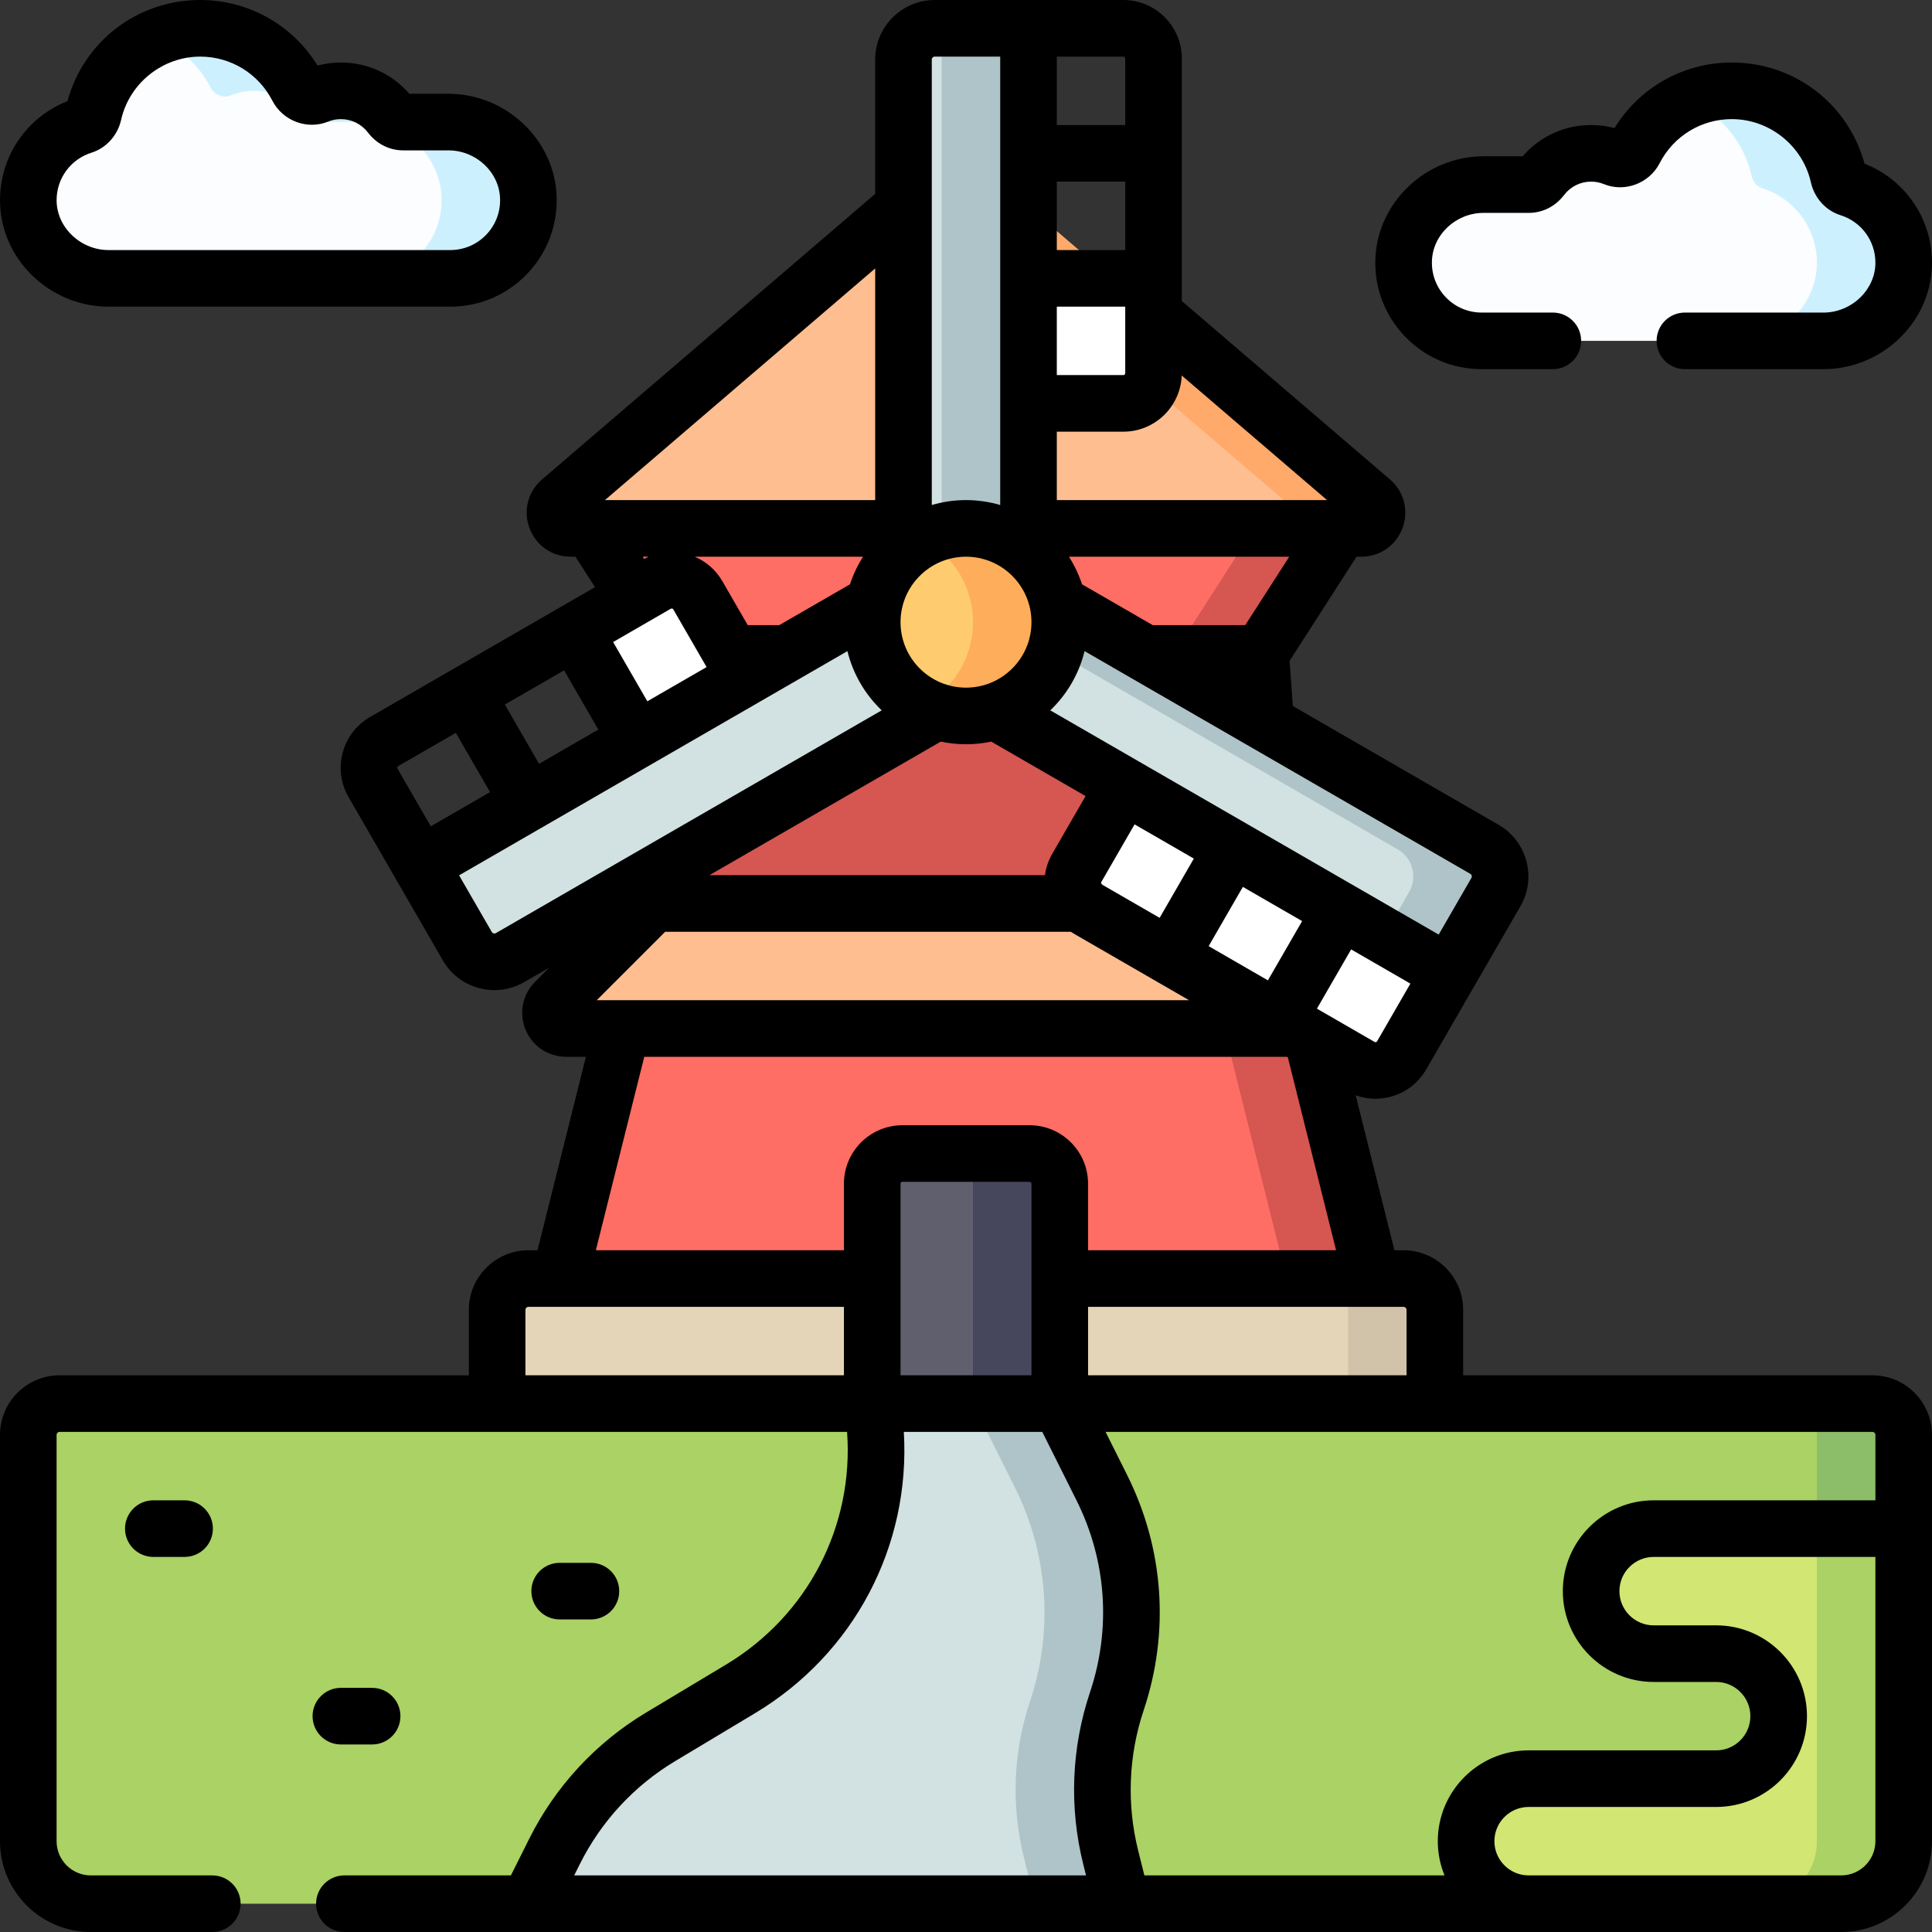
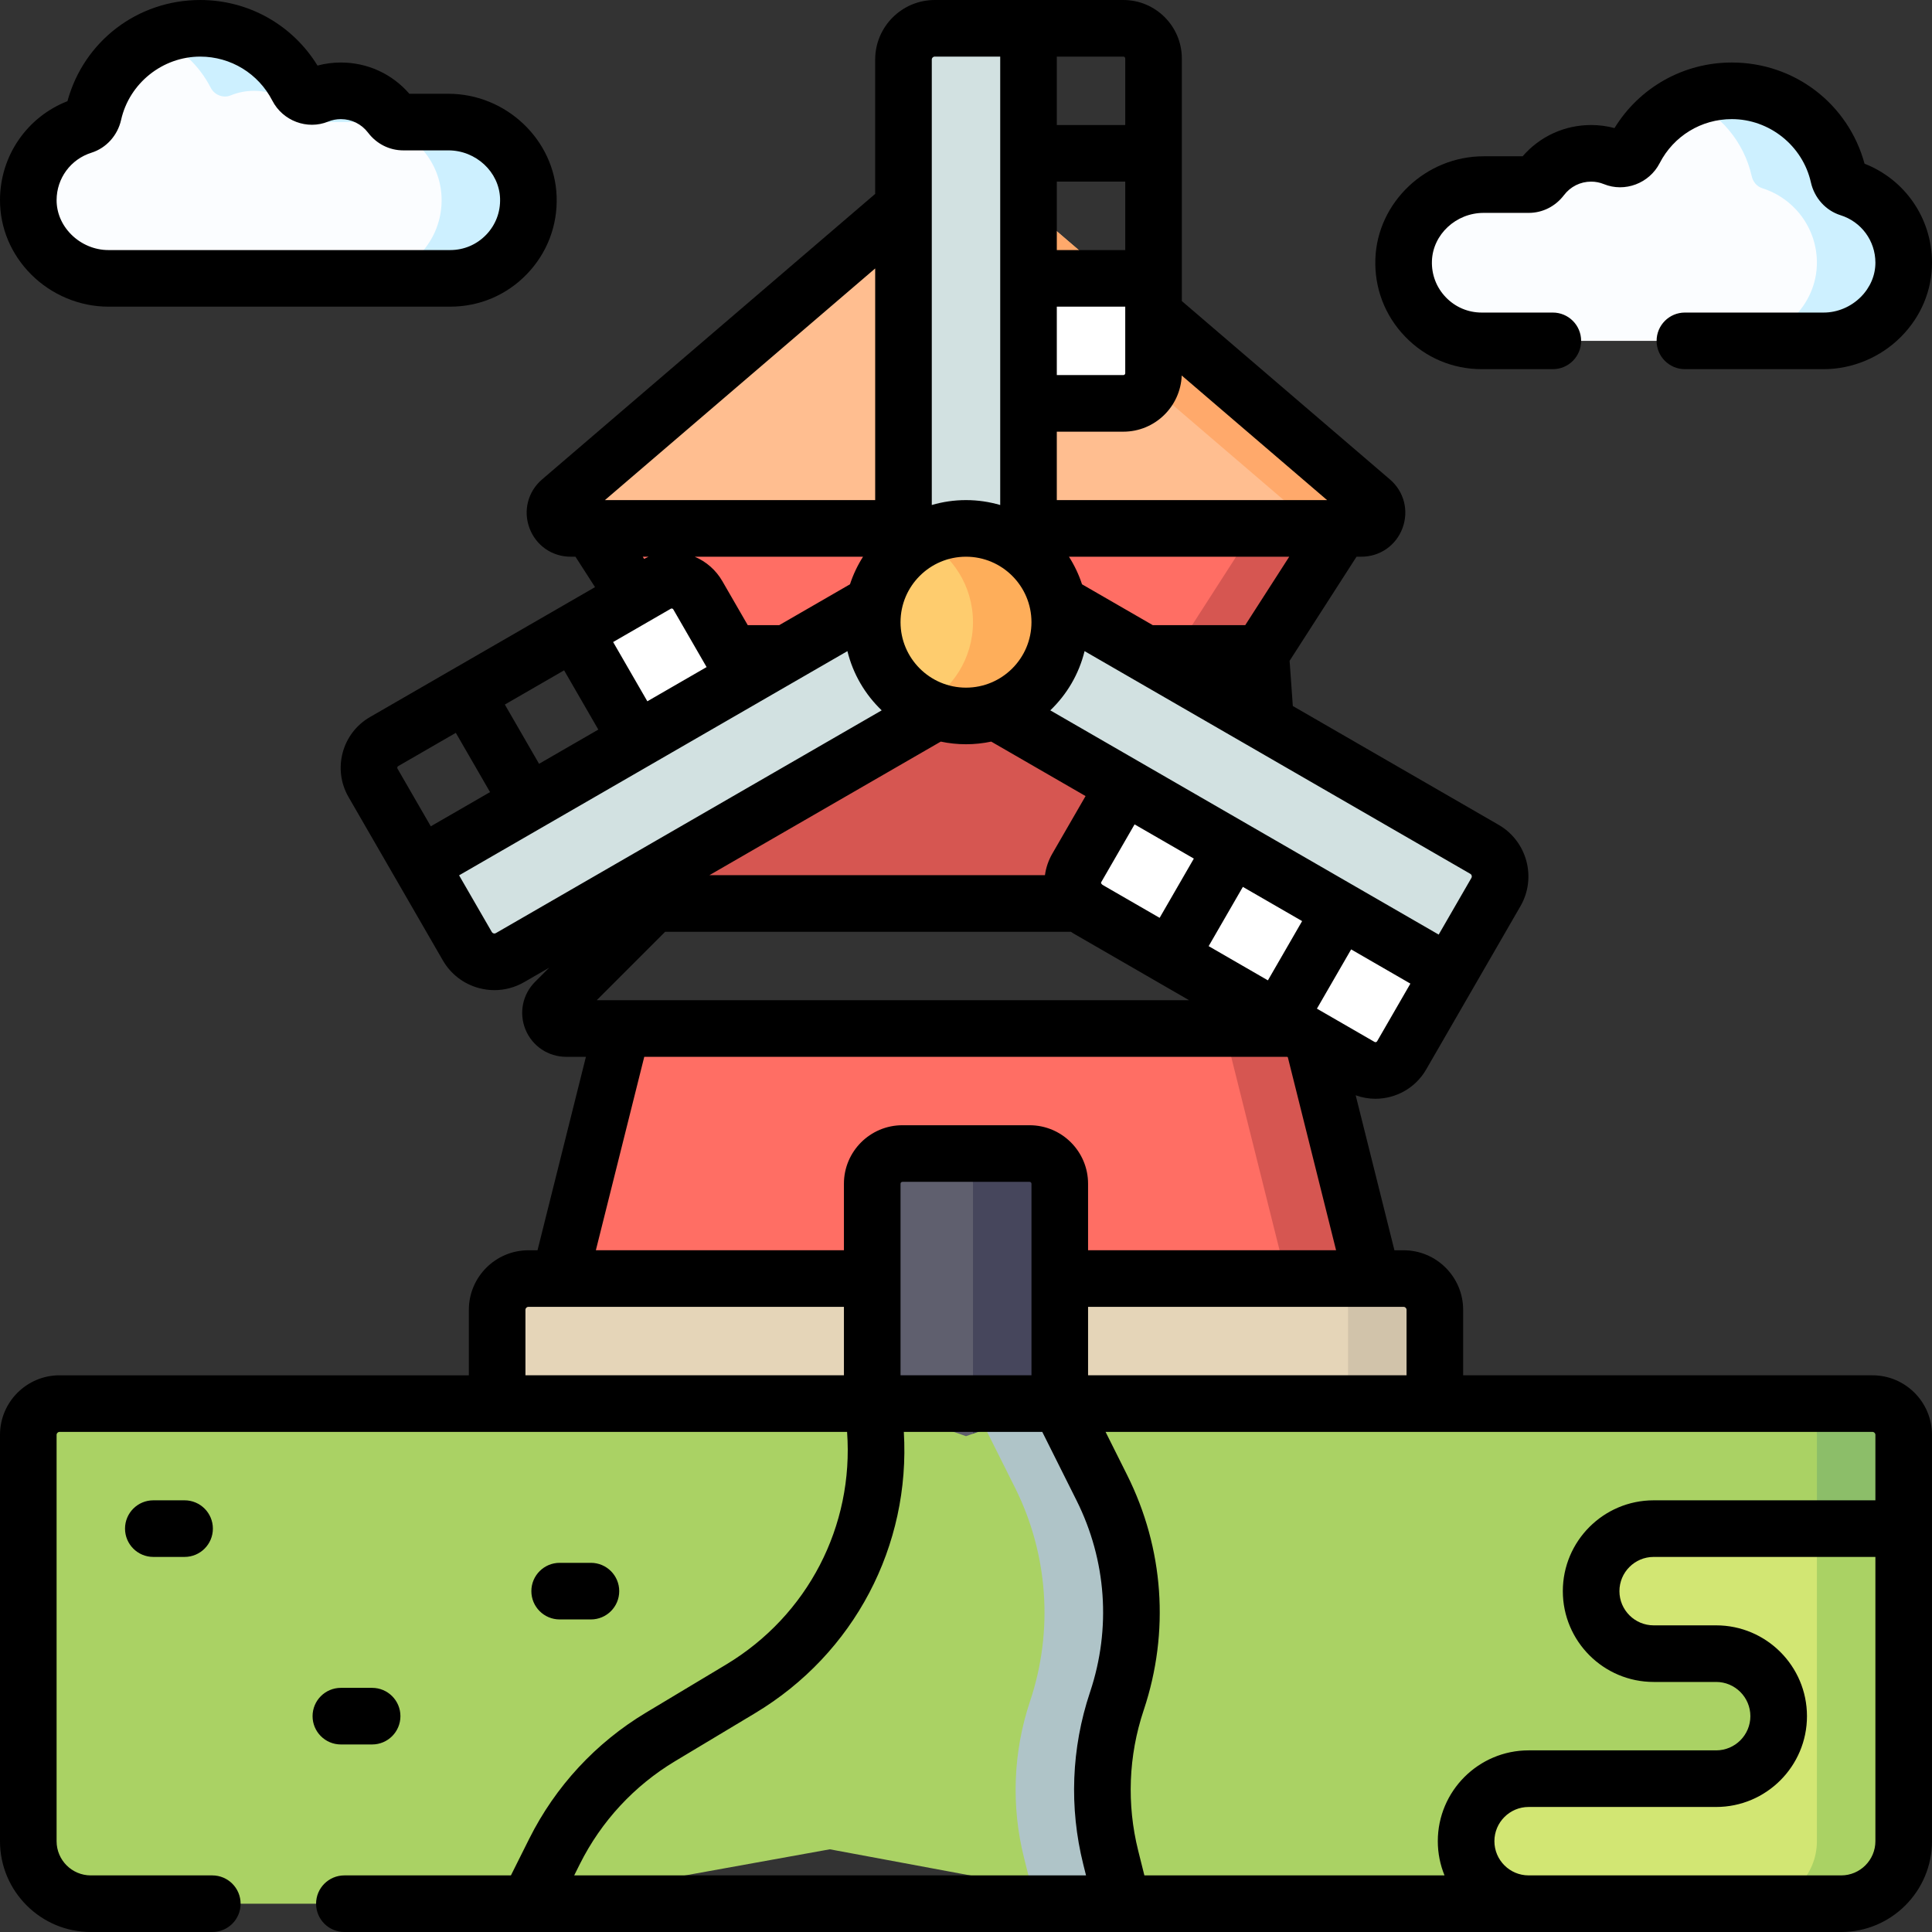
<svg xmlns="http://www.w3.org/2000/svg" id="Capa_1" enable-background="new 0 0 512 512" height="512" viewBox="0 0 512 512" width="512">
  <rect x="0" y="0" width="512" height="512" fill="#333333" stroke="none" />
  <g>
    <g>
      <path d="m173.167 239.433 4.733-66.266v-5h156.2v5l4.733 66.266v5.09h-165.666z" fill="#d65651" />
      <g>
        <path d="m164.883 272.567-16.581 66.266v10.222h215.381v-10.222l-15.891-63.565v-8.683h-182.725z" fill="#ff6e64" />
        <path d="m347.792 275.268v-8.683h-22.71v8.683l15.891 63.565v10.222h22.71v-10.222z" fill="#d65651" />
      </g>
      <path d="m380.25 382.083v-34.966c0-4.575-3.709-8.283-8.283-8.283h-231.934c-4.575 0-8.283 3.709-8.283 8.283v34.966z" fill="#e5d5b8" />
      <path d="m371.967 338.833h-23c4.575 0 8.283 3.709 8.283 8.283v34.966h23v-34.966c0-4.574-3.709-8.283-8.283-8.283z" fill="#d1c3aa" />
      <path d="m355.4 140.034-21.3 33.133h-156.2l-21.3-33.133v-5.988h198.8z" fill="#ff6e64" />
      <path d="m332.4 134.046v5.988l-21.3 33.133h23l21.3-33.133v-5.988z" fill="#d65651" />
      <path d="m239.433 54.834-90.899 77.914c-2.919 2.502-1.15 7.286 2.695 7.286h88.204 33.133 88.204c3.845 0 5.615-4.784 2.695-7.286l-91.86-78.711z" fill="#ffbe90" />
      <path d="m363.466 132.747-91.86-78.711-22.353.554 91.213 78.157c2.919 2.502 1.15 7.286-2.695 7.286h23c3.845.001 5.614-4.783 2.695-7.286z" fill="#ffa96b" />
      <path d="m280.85 382.083h-49.7v-68.383c0-4.418 3.582-8 8-8h33.7c4.418 0 8 3.582 8 8z" fill="#5f5f6e" />
-       <path d="m338.833 239.433 26.063 26.063c2.609 2.609.761 7.07-2.929 7.07h-211.935c-3.69 0-5.538-4.461-2.929-7.07l26.063-26.063z" fill="#ffbe90" />
      <g>
        <path d="m118.829 32.35h-11.95c-1.336 0-2.558-.668-3.366-1.732-3.024-3.978-7.797-6.551-13.179-6.551-2.199 0-4.294.434-6.211 1.216-1.998.816-4.292-.12-5.28-2.04-4.811-9.347-14.548-15.743-25.785-15.743-13.821 0-25.376 9.674-28.28 22.619-.331 1.476-1.345 2.74-2.788 3.194-8.38 2.635-14.466 10.446-14.49 19.691-.03 11.422 9.776 20.763 21.197 20.763h90.628c11.688 0 21.114-9.682 20.695-21.463-.399-11.222-9.963-19.954-21.191-19.954z" fill="#fbfdff" />
        <path d="m393.171 48.917h11.95c1.336 0 2.558-.668 3.366-1.732 3.024-3.978 7.796-6.552 13.179-6.552 2.199 0 4.294.434 6.211 1.216 1.999.816 4.292-.12 5.28-2.04 4.811-9.347 14.548-15.743 25.785-15.743 13.821 0 25.376 9.674 28.28 22.619.331 1.477 1.345 2.74 2.788 3.194 8.381 2.635 14.466 10.446 14.49 19.691.03 11.422-9.775 20.763-21.197 20.763h-90.628c-11.688 0-21.114-9.682-20.695-21.463.399-11.222 9.963-19.953 21.191-19.953z" fill="#fbfdff" />
        <g fill="#cdf0ff">
          <path d="m140.02 52.303c-.399-11.222-9.962-19.953-21.191-19.953h-11.95c-1.336 0-2.558-.668-3.366-1.732-3.024-3.978-7.797-6.551-13.179-6.551-2.199 0-4.294.434-6.211 1.216-1.998.815-4.292-.121-5.279-2.04-4.812-9.347-14.549-15.743-25.786-15.743-4.085 0-7.963.863-11.487 2.388 6.16 2.672 11.214 7.412 14.272 13.355.988 1.919 3.281 2.855 5.28 2.04 1.917-.782 4.012-1.216 6.211-1.216 5.382 0 10.155 2.573 13.179 6.551.808 1.064 2.03 1.732 3.366 1.732h11.95c11.229 0 20.792 8.731 21.191 19.953.419 11.781-9.007 21.463-20.695 21.463h23c11.688.001 21.114-9.681 20.695-21.463z" />
          <path d="m490.01 49.879c-1.443-.454-2.457-1.718-2.788-3.194-2.904-12.945-14.458-22.619-28.28-22.619-4.093 0-7.983.857-11.513 2.388 8.399 3.634 14.747 11.112 16.792 20.23.331 1.476 1.345 2.74 2.788 3.194 8.381 2.635 14.466 10.446 14.49 19.691.03 11.422-9.775 20.763-21.197 20.763h23c11.422 0 21.227-9.342 21.197-20.763-.023-9.244-6.109-17.055-14.489-19.69z" />
        </g>
      </g>
      <path d="m272.85 305.7h-23c4.418 0 8 3.582 8 8v68.383h23v-68.383c0-4.418-3.582-8-8-8z" fill="#46465c" />
      <path d="m364.896 265.497-26.063-26.063h-23.005l26.063 26.063c2.609 2.609.761 7.07-2.929 7.07h23.005c3.691 0 5.538-4.461 2.929-7.07z" fill="#ffa96b" />
      <path d="m496.217 371.967h-215.367l-24.85 8.63-24.85-8.63h-215.367c-4.575 0-8.283 3.708-8.283 8.283v107.683c0 9.15 7.417 16.567 16.567 16.567h115.967l79.885-14.417 77.498 14.417h107.683l79.617-15.904 19.783-83.496v-24.85c0-4.575-3.709-8.283-8.283-8.283z" fill="#aad264" />
      <path d="m481.5 380.25v107.683c0 .445-.032.882-.066 1.319l3.283-.656 19.783-83.496v-24.85c0-4.575-3.708-8.283-8.283-8.283h-23c4.574 0 8.283 3.708 8.283 8.283z" fill="#8cbe69" />
-       <path d="m297.417 504.5-3.057-12.227c-3.414-13.654-2.863-27.998 1.588-41.35l.059-.176c6.207-18.62 4.762-38.942-4.015-56.497l-11.142-22.283h-49.7c4.998 29.988-8.853 59.982-34.922 75.623l-21.149 12.69c-12.068 7.241-21.822 17.773-28.116 30.362l-6.929 13.859h157.383z" fill="#d2e1e1" />
      <path d="m504.5 487.933v-82.833h-66.267c-9.149 0-16.567 7.417-16.567 16.567 0 9.149 7.417 16.567 16.567 16.567h16.567c9.15 0 16.567 7.417 16.567 16.567s-7.417 16.567-16.567 16.567h-49.7c-9.15 0-16.567 7.417-16.567 16.567s7.417 16.567 16.567 16.567h82.833c9.15-.002 16.567-7.419 16.567-16.569z" fill="#d2e673" />
      <path d="m504.5 487.933v-82.833h-23v82.833c0 9.15-7.417 16.567-16.567 16.567h23c9.15 0 16.567-7.417 16.567-16.567z" fill="#aad264" />
      <path d="m295.948 450.923.059-.176c6.207-18.62 4.762-38.942-4.015-56.497l-11.142-22.283h-23l11.142 22.283c8.777 17.555 10.222 37.877 4.015 56.497l-.059.176c-4.451 13.352-5.002 27.696-1.588 41.35l3.057 12.227h23l-3.057-12.227c-3.414-13.654-2.863-27.998 1.588-41.35z" fill="#afc4c8" />
      <g>
        <path d="m263.764 188.496 120.25 69.427 12.425-21.521c2.287-3.962.93-9.028-3.032-11.315l-113.078-65.287-7.763-13.438v-138.862h-24.85c-4.575 0-8.283 3.709-8.283 8.283v130.581l-7.762 13.436-120.252 69.428 12.425 21.521c2.287 3.962 7.353 5.319 11.315 3.032l113.077-65.285z" fill="#d2e1e1" />
        <g>
-           <path d="m393.408 225.086-113.079-65.286-7.763-13.438v-138.862h-23.008v138.863l7.763 13.438 113.078 65.286c3.962 2.287 5.319 7.354 3.032 11.315l-6.673 11.558 17.256 9.963 12.425-21.521c2.288-3.962.931-9.028-3.031-11.316z" fill="#afc4c8" />
-         </g>
+           </g>
        <path d="m102.492 213.767 16.398 28.401" fill="#5f5f6e" />
      </g>
      <circle cx="256" cy="164.884" fill="#fecc6e" r="24.85" />
      <path d="m256 140.034c-4.151 0-8.061 1.023-11.5 2.822 7.933 4.15 13.35 12.454 13.35 22.028 0 9.573-5.417 17.877-13.35 22.027 3.439 1.799 7.349 2.823 11.5 2.823 13.724 0 24.85-11.126 24.85-24.85 0-13.725-11.126-24.85-24.85-24.85z" fill="#feae5a" />
      <g fill="#fff">
        <path d="m150.229 164.883 18.578 34.558 31.129-17.693-20.109-31.849z" />
        <path d="m272.567 73.767h33.133v24.444l-7.145 8.643h-25.988z" />
        <path d="m295.644 212.185-8.516 23.751 80.422 45.413 11.725-19.817z" />
      </g>
    </g>
    <g>
      <path d="m496.217 364.467h-108.467v-17.351c0-8.703-7.08-15.783-15.783-15.783h-2.428l-10.267-41.067c1.704.614 3.47.918 5.221.918 5.361 0 10.582-2.78 13.449-7.746l24.992-43.287c4.351-7.536 1.76-17.208-5.777-21.561l-54.543-31.49-.855-11.977 17.736-27.59h1.276c4.925 0 9.211-2.984 10.919-7.604 1.708-4.619.396-9.674-3.343-12.877l-55.147-47.268v-64.284c0-8.547-6.953-15.5-15.5-15.5h-49.983c-8.703 0-15.784 7.08-15.784 15.783v35.601l-88.28 75.669c-3.739 3.204-5.05 8.259-3.342 12.878 1.709 4.618 5.994 7.602 10.919 7.602h1.276l5.183 8.062-59.658 34.443c-7.4 4.274-9.945 13.773-5.672 21.173l24.992 43.288c2.108 3.65 5.512 6.262 9.583 7.353 1.36.364 2.74.545 4.111.545 2.735 0 5.434-.718 7.865-2.122l6.646-3.837-3.755 3.755c-3.341 3.342-4.331 8.321-2.523 12.688 1.809 4.365 6.03 7.186 10.755 7.186h5.243l-12.828 51.267h-2.414c-8.703 0-15.783 7.08-15.783 15.783v17.351h-108.468c-8.702-.001-15.783 7.079-15.783 15.782v107.684c0 13.27 10.796 24.066 24.066 24.066h32.2c4.142 0 7.5-3.357 7.5-7.5s-3.358-7.5-7.5-7.5h-32.2c-4.999 0-9.066-4.067-9.066-9.066v-107.684c0-.432.352-.783.783-.783h208.705c1.805 24.906-10.353 48.632-32.119 61.691l-21.149 12.69c-13.314 7.988-24.021 19.551-30.966 33.438l-4.856 9.714h-44.131c-4.142 0-7.5 3.357-7.5 7.5s3.358 7.5 7.5 7.5h396.666c13.271 0 24.067-10.796 24.067-24.066v-107.684c0-8.703-7.081-15.783-15.783-15.783zm.783 15.783v17.35h-58.767c-13.271 0-24.067 10.797-24.067 24.067s10.796 24.066 24.067 24.066h16.567c5 0 9.067 4.067 9.067 9.066s-4.067 9.066-9.067 9.066h-49.7c-13.271 0-24.067 10.797-24.067 24.067 0 3.207.635 6.266 1.779 9.066h-79.54l-1.637-6.546c-3.073-12.291-2.579-25.141 1.428-37.159l.059-.176c6.884-20.653 5.313-42.752-4.422-62.224l-5.714-11.429h203.231c.431.003.783.354.783.786zm-258.35-66.55c0-.275.224-.5.5-.5h33.7c.276 0 .5.225.5.5v50.767h-34.7zm134.1 33.416v17.351h-84.4v-18.134h75.304c.008 0 .015.002.023.002.011 0 .021-.002.032-.002h8.258c.431 0 .783.352.783.783zm-214.61-82.05 18.133-18.133h107.529c.246.161.485.33.741.478l30.58 17.655zm48.369-99.399h-8.35l-6.729-11.656c-1.695-2.935-4.252-5.17-7.314-6.478h44.602c-1.444 2.263-2.615 4.715-3.465 7.312zm-57.014 11.978 9.066 15.704-15.704 9.067-9.067-15.704zm28.263-16.317c.034-.019.118-.067.243-.067.041 0 .086.005.135.018.2.054.278.189.304.233l8.816 15.271-15.704 9.067-9.066-15.704zm102.308-80.061h18.134v17.633c0 .275-.224.5-.5.5h-17.634zm18.134-15h-18.134v-18.133h18.134zm-24.85 98.617c0 9.566-7.783 17.35-17.35 17.35s-17.35-7.783-17.35-17.35 7.783-17.351 17.35-17.351 17.35 7.783 17.35 17.351zm-17.35 32.349c2.292 0 4.528-.243 6.687-.699l24.999 14.433-8.816 15.27c-1.03 1.784-1.683 3.715-1.948 5.696h-88.924l61.314-35.399c2.16.456 4.396.699 6.688.699zm36.159 37.255c-.114-.129-.227-.258-.349-.379-.048-.194.025-.326.05-.37l8.816-15.271 15.704 9.067-9.066 15.703zm28.146 16.25 9.067-15.704 15.704 9.066-9.067 15.704zm43.965 25.383-15.271-8.817 9.067-15.704 15.704 9.067-8.817 15.271c-.138.239-.445.319-.683.183zm25.674-43.47-8.675 15.025-102.931-59.426c4.388-4.197 7.599-9.609 9.085-15.694l102.233 59.025c.375.216.504.696.288 1.07zm-59.939-66.984h-24.514l-18.743-10.822c-.85-2.597-2.021-5.049-3.465-7.312h58.38zm-49.939-33.134v-18.133h17.634c8.34 0 15.143-6.625 15.469-14.887l38.523 33.02zm18.134-117.033v17.634h-18.134v-18.134h17.634c.276 0 .5.225.5.5zm-50.483-.5h17.35v91.9 26.935c-2.879-.842-5.919-1.303-9.066-1.303s-6.188.46-9.067 1.303v-118.052c-.001-.431.351-.783.783-.783zm-15.784 56.14v61.393h-71.625zm-60.052 76.393c-.398.173-.788.368-1.175.575l-.369-.575zm-66.351 55.495 15.271-8.816 9.067 15.704-12.919 7.459-2.784 1.607-8.817-15.271c-.138-.238-.056-.545.182-.683zm25.878 44.258c-.186.107-.385.135-.593.077-.208-.056-.369-.179-.476-.364l-8.675-15.026 79.587-45.949c.004-.002.007-.005.01-.007l23.315-13.461c1.486 6.085 4.697 11.497 9.085 15.694zm39.33 32.78h170.366l.184.106 12.79 51.161h-65.728v-17.633c0-8.547-6.953-15.5-15.5-15.5h-33.7c-8.547 0-15.5 6.953-15.5 15.5v17.633h-65.74zm-31.488 67.05c0-.432.352-.783.783-.783h8.243c.01 0 .021.002.032.002.008 0 .015-.002.023-.002h75.319v18.134h-84.4zm14.42 146.879c5.666-11.331 14.403-20.767 25.267-27.284l21.149-12.69c26.369-15.821 41.237-44.415 39.439-74.555h36.689l9.069 18.138c7.944 15.888 9.225 33.919 3.608 50.771l-.059.176c-4.91 14.73-5.515 30.478-1.749 45.542l.727 2.907h-135.642zm334.263 3.005h-82.833c-5 0-9.067-4.067-9.067-9.066 0-5 4.067-9.067 9.067-9.067h49.7c13.271 0 24.067-10.796 24.067-24.066 0-13.271-10.796-24.066-24.067-24.066h-16.566c-5 0-9.067-4.067-9.067-9.066 0-5 4.067-9.067 9.067-9.067h58.766v75.334c0 4.997-4.067 9.064-9.067 9.064z" />
      <path d="m28.697 81.267h90.627c7.725 0 14.934-3.062 20.299-8.621 5.363-5.558 8.166-12.876 7.891-20.608-.533-14.991-13.401-27.188-28.686-27.188h-10.344c-4.577-5.284-11.107-8.283-18.151-8.283-2.108 0-4.181.273-6.192.811-6.62-10.786-18.29-17.378-31.083-17.378-16.625 0-30.858 10.943-35.185 26.816-10.739 4.209-17.843 14.489-17.873 26.167-.019 7.376 2.91 14.386 8.248 19.738 5.417 5.431 12.87 8.546 20.449 8.546zm-4.456-40.8c3.916-1.232 6.926-4.567 7.856-8.706 2.178-9.712 10.994-16.761 20.961-16.761 8.085 0 15.41 4.474 19.117 11.676 2.763 5.367 9.254 7.804 14.781 5.551 1.073-.438 2.209-.66 3.377-.66 2.846 0 5.473 1.309 7.208 3.591 2.267 2.982 5.67 4.692 9.336 4.692h11.95c7.303 0 13.447 5.706 13.696 12.721.129 3.627-1.183 7.057-3.694 9.658-2.513 2.604-5.889 4.038-9.506 4.038h-90.626c-3.624 0-7.206-1.508-9.829-4.138-2.503-2.51-3.877-5.744-3.868-9.106.015-5.778 3.728-10.823 9.241-12.556z" />
      <path d="m392.675 97.833h18.842c4.142 0 7.5-3.357 7.5-7.5s-3.358-7.5-7.5-7.5h-18.842c-3.617 0-6.993-1.434-9.506-4.038-2.51-2.602-3.822-6.031-3.693-9.658.249-7.014 6.394-12.72 13.696-12.72h11.95c3.666 0 7.069-1.711 9.337-4.693 1.734-2.281 4.361-3.59 7.208-3.59 1.168 0 2.304.222 3.377.66 5.524 2.254 12.018-.184 14.782-5.553 3.706-7.201 11.031-11.675 19.116-11.675 9.967 0 18.783 7.049 20.962 16.763.93 4.14 3.941 7.476 7.857 8.704 5.512 1.733 9.225 6.779 9.24 12.557.009 3.362-1.365 6.596-3.868 9.105-2.623 2.63-6.206 4.138-9.83 4.138h-36.786c-4.142 0-7.5 3.357-7.5 7.5s3.358 7.5 7.5 7.5h36.786c7.58 0 15.034-3.114 20.45-8.545 5.338-5.352 8.267-12.361 8.248-19.737-.03-11.679-7.133-21.958-17.873-26.168-4.329-15.874-18.562-26.816-35.186-26.816-12.794 0-24.464 6.592-31.083 17.378-2.011-.538-4.083-.811-6.191-.811-7.046 0-13.577 3-18.152 8.283h-10.343c-15.285 0-28.154 12.196-28.686 27.187-.275 7.732 2.527 15.051 7.891 20.608 5.363 5.56 12.572 8.621 20.297 8.621z" />
      <path d="m40.633 397.6c-4.142 0-7.5 3.358-7.5 7.5 0 4.143 3.358 7.5 7.5 7.5h8.283c4.142 0 7.5-3.357 7.5-7.5 0-4.142-3.358-7.5-7.5-7.5z" />
      <path d="m90.334 462.3h8.283c4.142 0 7.5-3.357 7.5-7.5s-3.358-7.5-7.5-7.5h-8.283c-4.142 0-7.5 3.357-7.5 7.5 0 4.142 3.357 7.5 7.5 7.5z" />
      <path d="m156.6 429.167c4.142 0 7.5-3.357 7.5-7.5 0-4.142-3.358-7.5-7.5-7.5h-8.284c-4.142 0-7.5 3.358-7.5 7.5 0 4.143 3.358 7.5 7.5 7.5z" />
    </g>
  </g>
</svg>